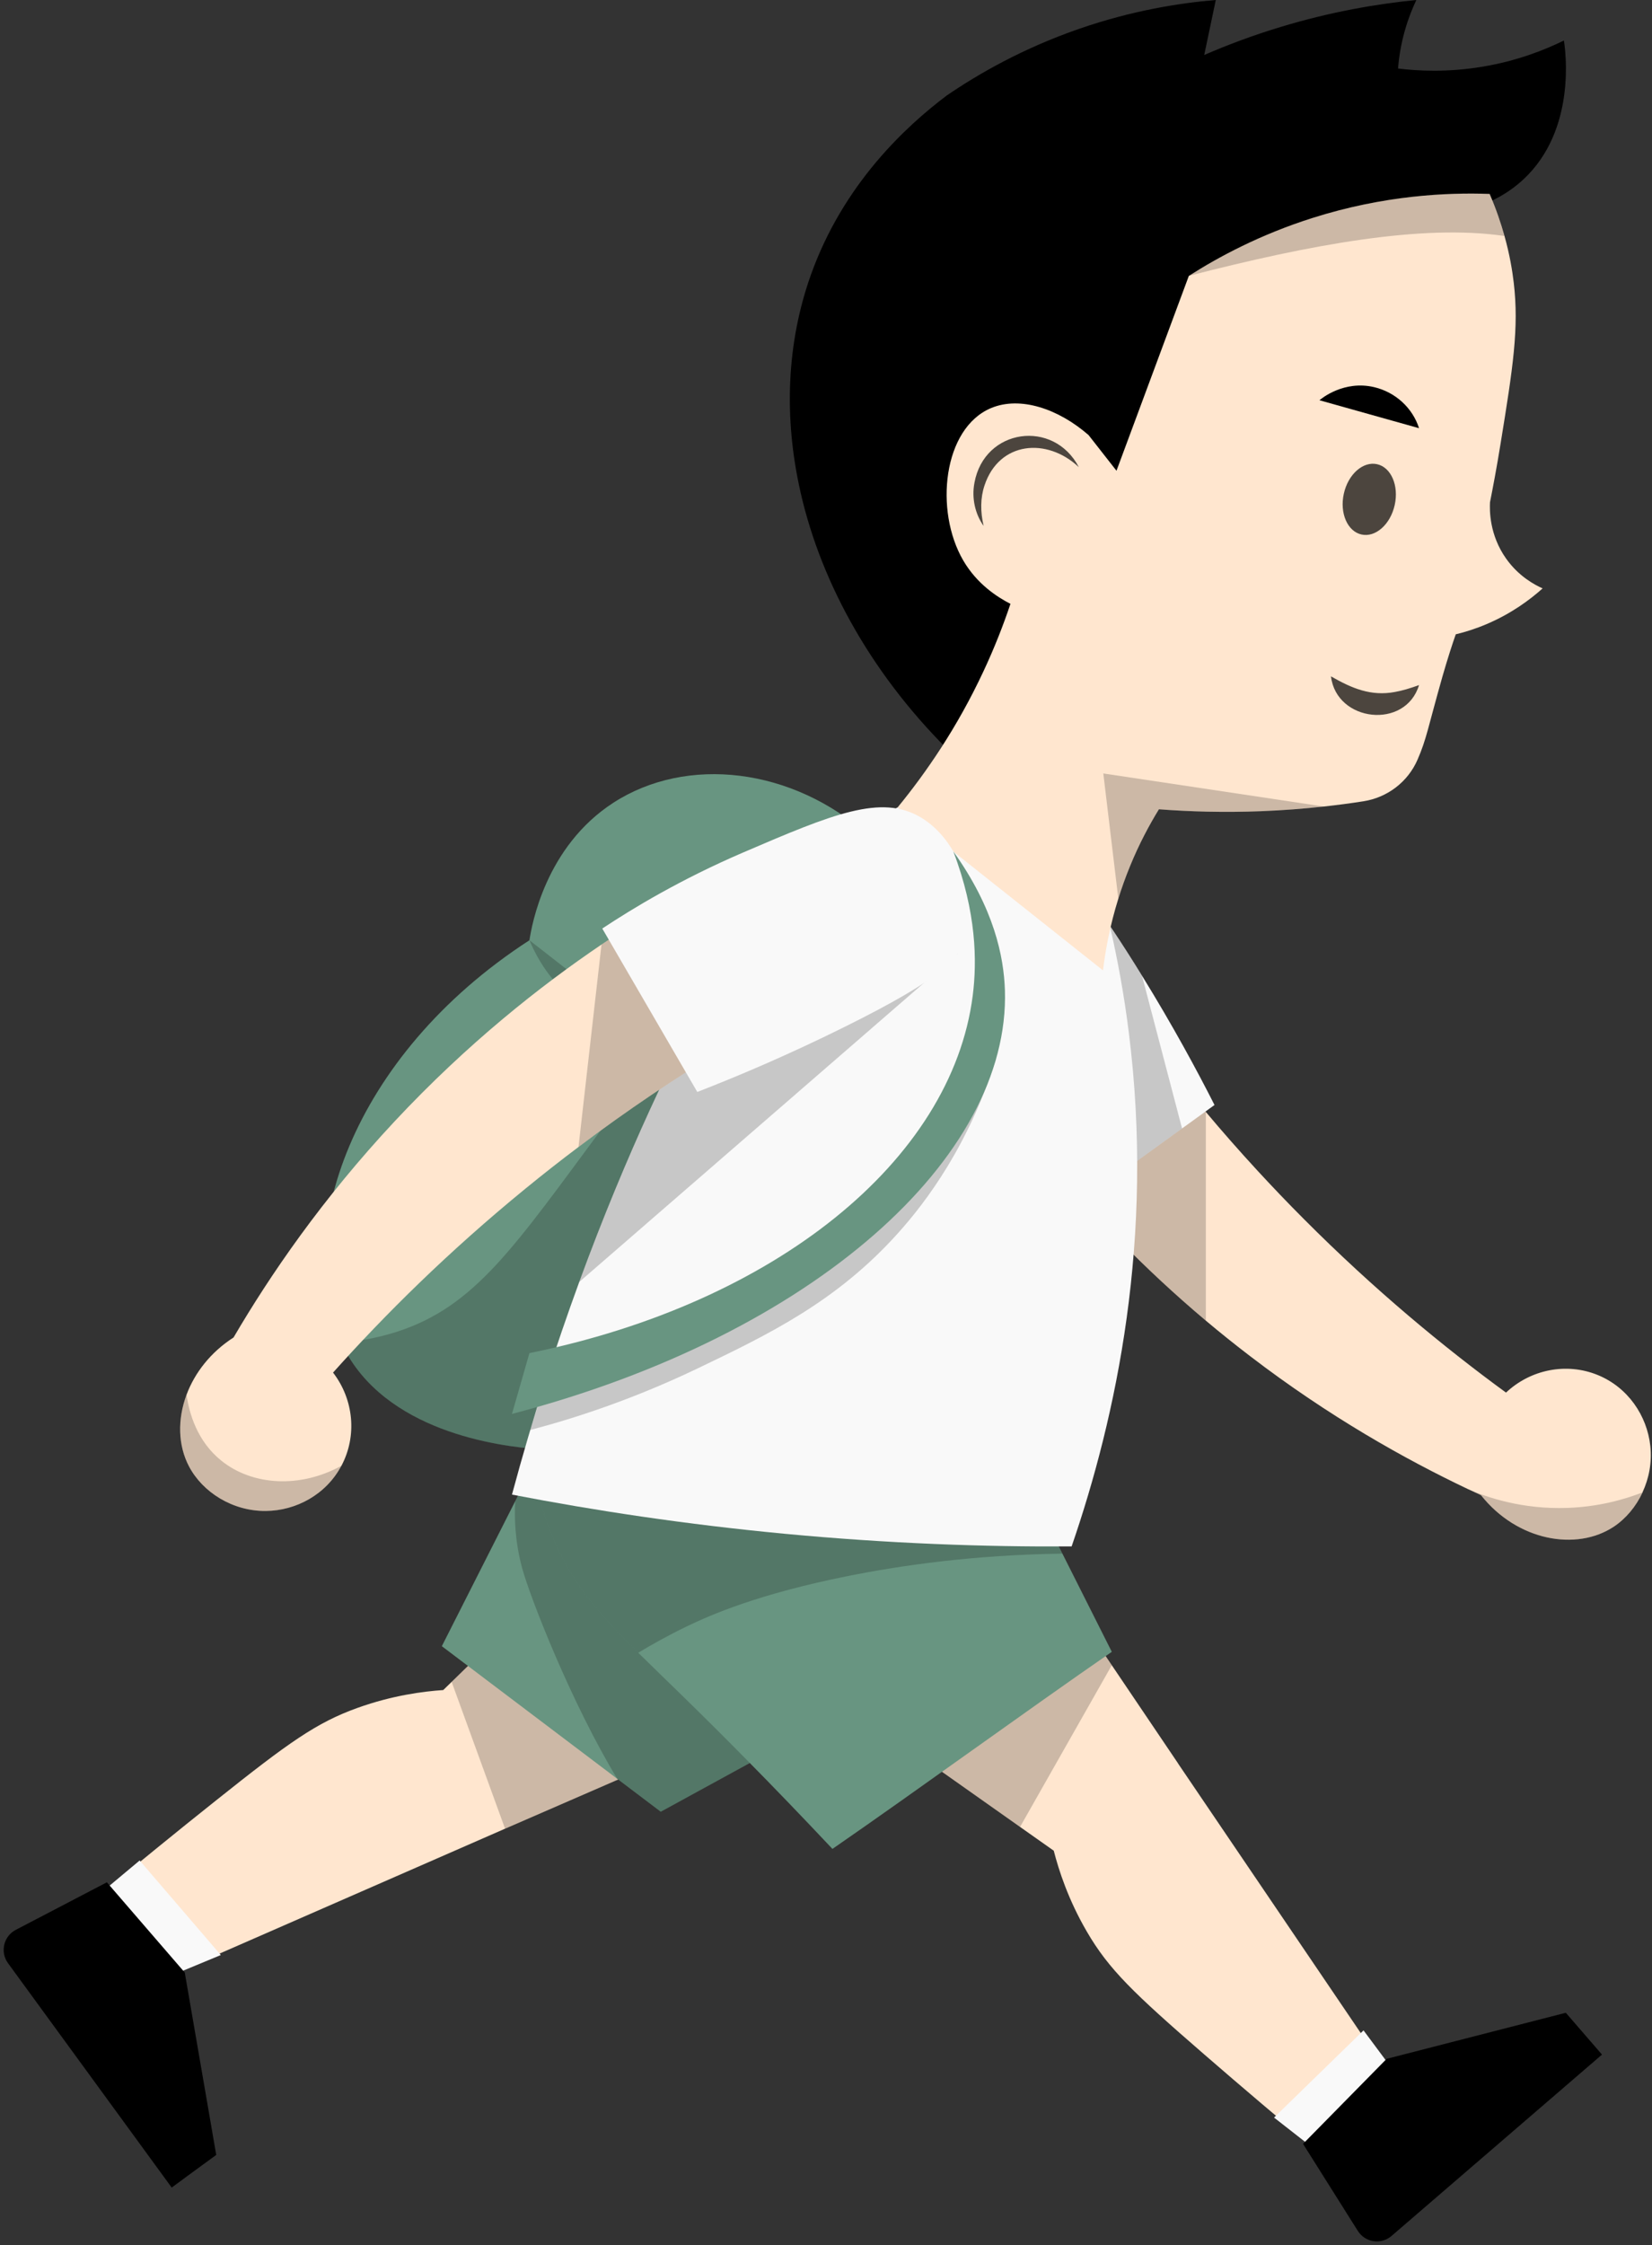
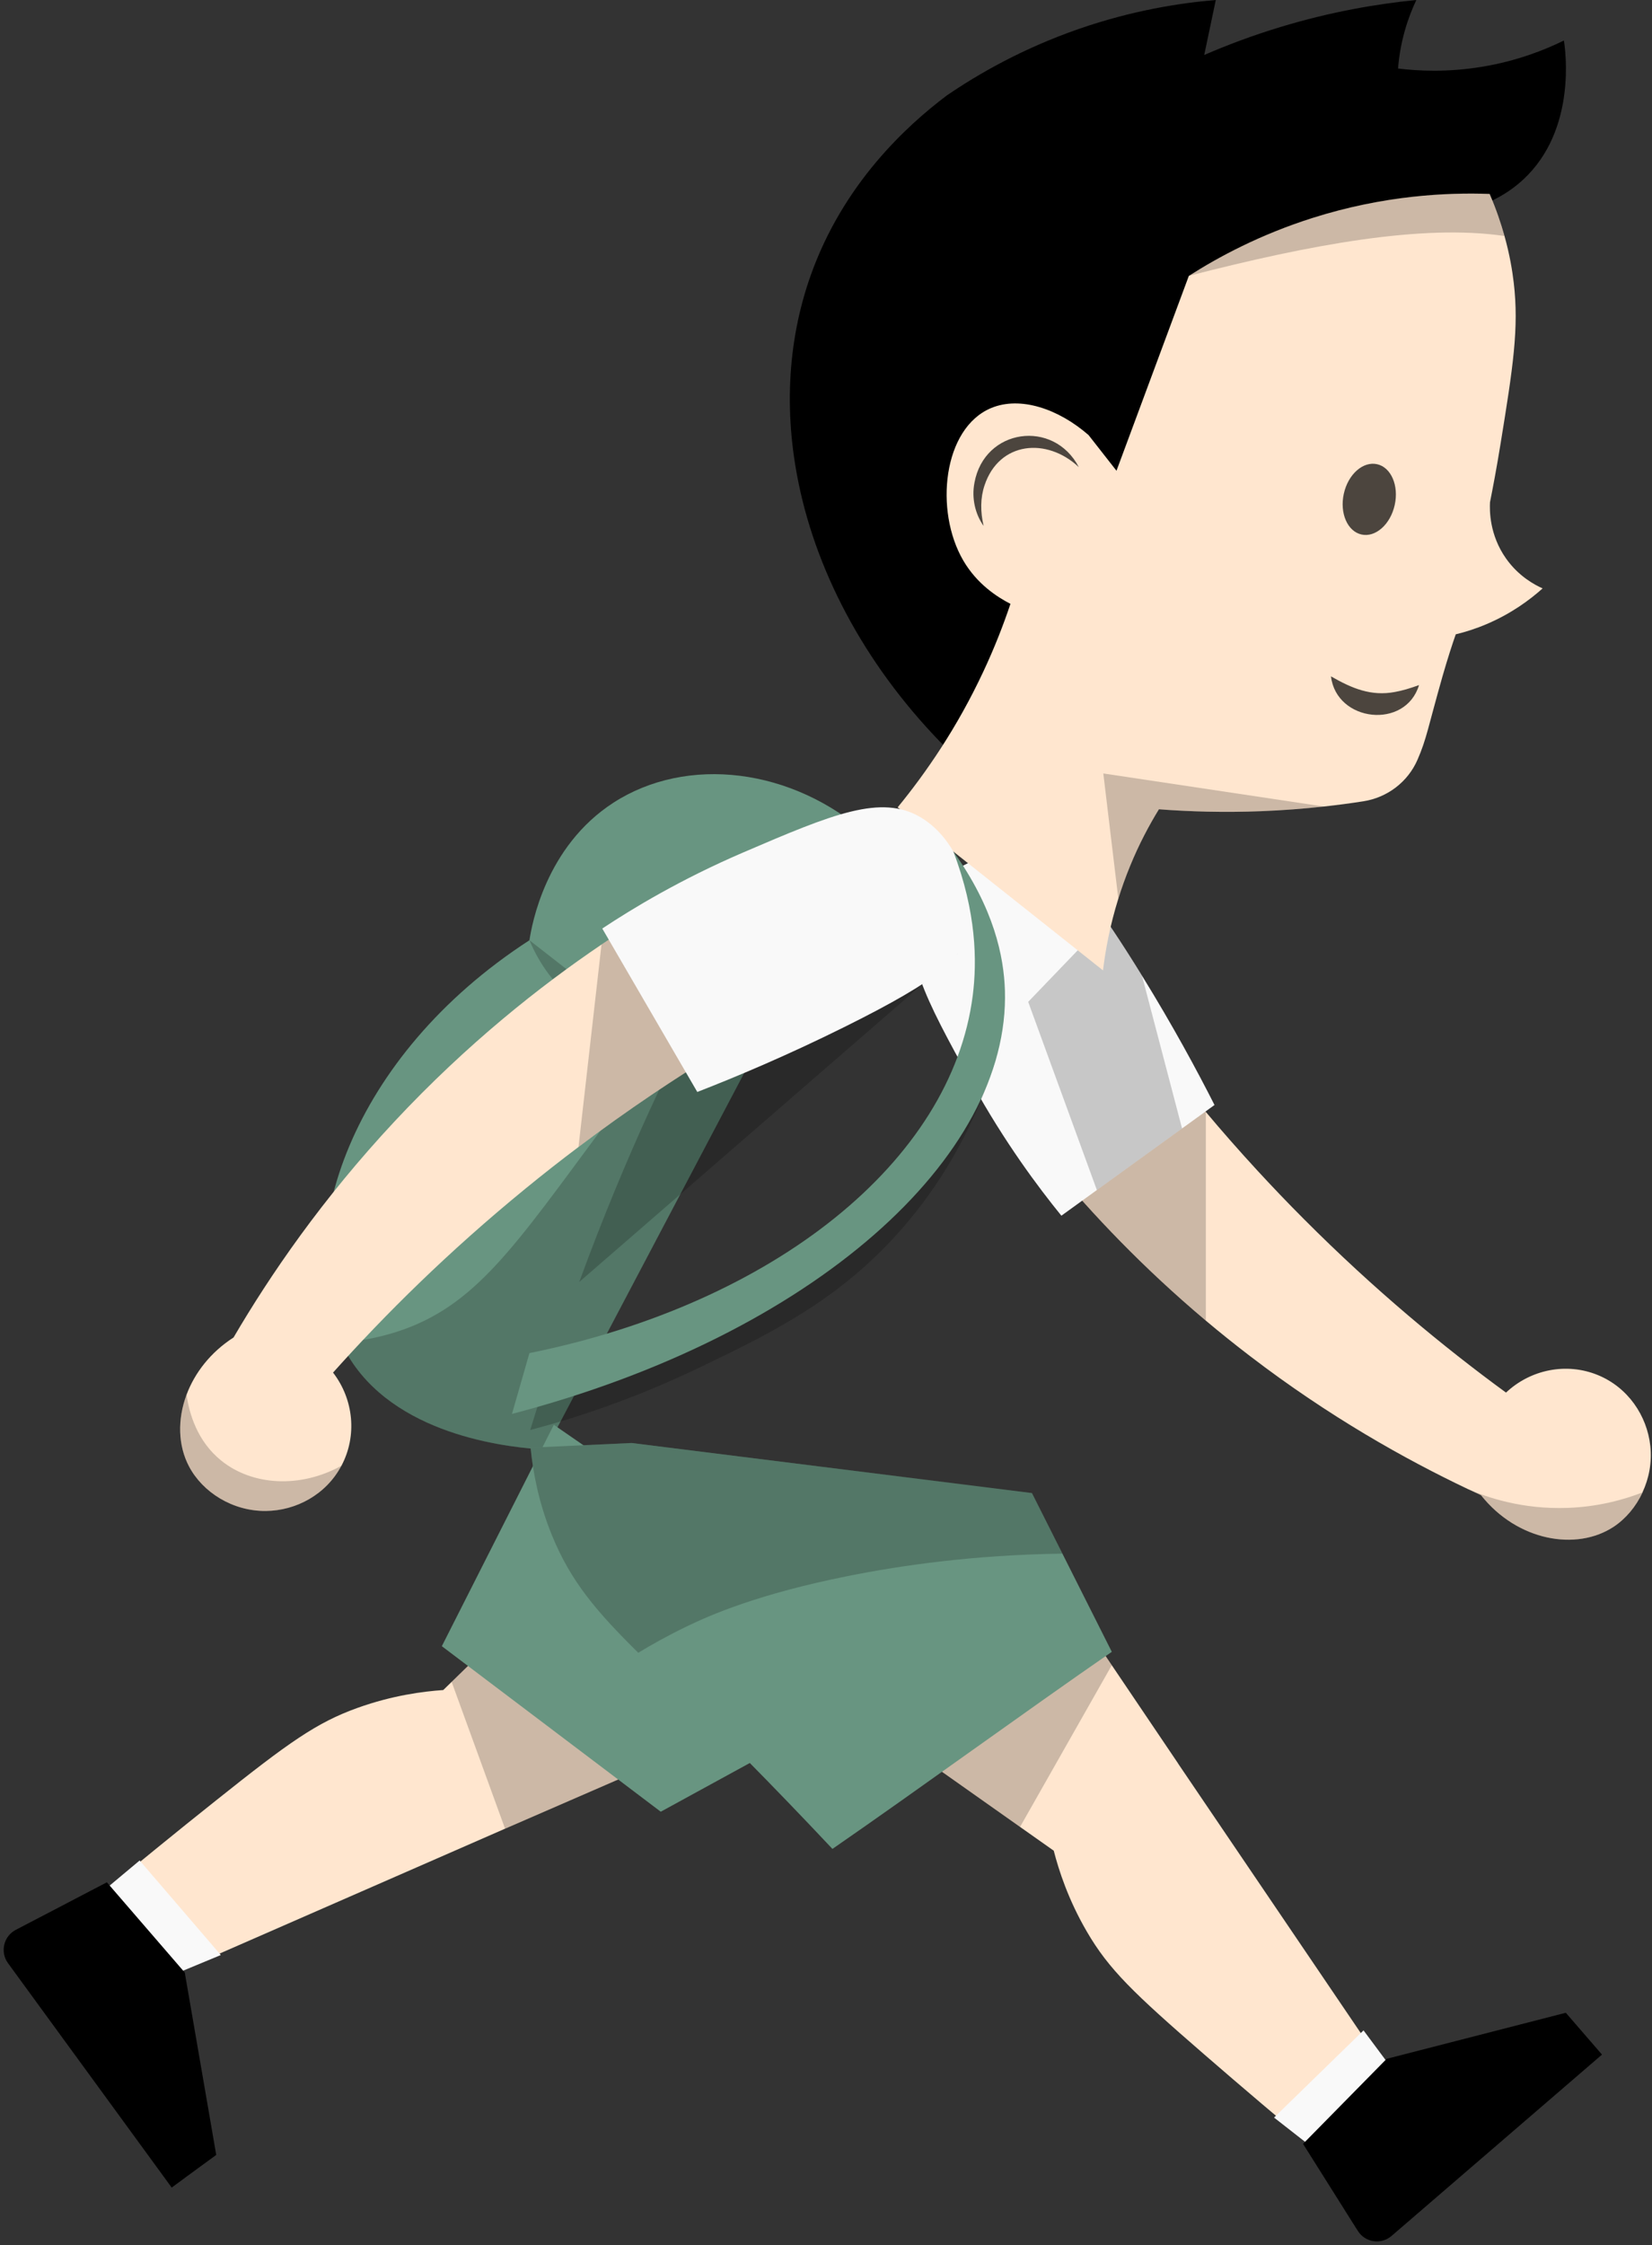
<svg xmlns="http://www.w3.org/2000/svg" fill="#000000" height="490.8" preserveAspectRatio="xMidYMid meet" version="1" viewBox="-0.8 -0.0 361.3 490.8" width="361.3" zoomAndPan="magnify">
  <rect x="-0.8" y="-0.0" width="361.3" height="490.8" fill="#333333" stroke="none" />
  <g id="change1_1">
    <path d="M137.24,374.71l.58,12.83-27.95,12.15-.21.09-74.23,32.46-14.34-18.01c8-6.64,16.45-13.54,25.36-20.63,15.99-12.75,22.01-17.03,30.97-20.24,7.62-2.73,14.33-3.59,18.72-3.89.61-.59,1.22-1.19,1.83-1.78,5.55-5.41,11.1-10.83,16.65-16.23,6.88-6.7,13.75-13.41,20.63-20.11l1.98,43.37ZM256.88,385.55l-14.52-21.5-2.53-3.75-46.55,10.87-8.24,1.92c3.83,2.71,7.67,5.41,11.5,8.12,8.58,6.05,17.17,12.12,25.75,18.18,2.45,1.73,4.92,3.46,7.37,5.2,1.1,4.26,3.16,10.7,7.24,17.69,4.79,8.23,10.12,13.36,25.56,26.75,8.6,7.46,16.93,14.51,24.93,21.16l15.08-17.38-45.6-67.25Z" fill="#ffe6cf" />
  </g>
  <g id="change2_1">
    <path d="M137.24,374.71l.58,12.83-27.95,12.15-.21.09-11.69-32.11c5.55-5.41,11.1-10.83,16.65-16.23l22.61,23.26ZM239.83,360.3l-46.55,10.87-4.01,2.26,7.27,7.78c8.58,6.05,17.17,12.12,25.75,18.18l20.06-35.34-2.53-3.75Z" opacity="0.2" />
  </g>
  <g id="change3_1">
    <path d="M189.27,182.78c-8.01,15.21-16.03,30.41-24.06,45.62-15.55,29.51-31.11,59.01-46.67,88.52-6.71-.37-31.56-2.49-42.6-19.54-.81-1.24-1.52-2.54-2.15-3.9-10.73-22.93,1.92-62.48,41.2-87.93.51-3.31,3.49-20.47,18.4-30.09,15.98-10.3,39.1-7.76,55.88,7.31Z" fill="#689581" />
  </g>
  <g id="change2_2">
    <path d="M114.99,205.55l26.17,20.41c-12.88-2.75-21.6-9.55-26.17-20.41ZM160.46,207.95c-12.99,16.55-22.95,29.82-29.11,38.12-19.66,26.49-28.14,39.51-45.34,45.07-4.54,1.46-8.74,2.1-12.22,2.35.63,1.36,1.35,2.66,2.15,3.9,11.04,17.04,35.89,19.17,42.6,19.54,15.56-29.51,31.12-59.01,46.67-88.52l-4.75-20.45Z" opacity="0.2" />
  </g>
  <g id="change3_2">
    <path d="M199.05,365.81l-48.23,26.37-7.11,3.89-9.52-7.2-38.36-28.99,16.05-31.7c2.78-5.5,5.56-10.99,8.34-16.49l.11-.2.09.06,78.63,54.26Z" fill="#689581" />
  </g>
  <g id="change2_3">
-     <path d="M199.05,365.81l-48.23,26.37-7.11,3.89-9.52-7.2c-9.99-16.5-19.03-39.55-20.81-46.11-1.6-5.92-1.69-11.1-1.5-14.58,2.78-5.5,5.56-10.99,8.34-16.49l.19-.15,78.63,54.26Z" opacity="0.2" />
-   </g>
+     </g>
  <g id="change3_3">
    <path d="M242.36,361.11c-19.15,13.23-41.95,29.86-61.1,43.09-13.59-14.45-24.84-25.68-32.48-33.14-3.73-3.65-7.04-6.82-9.99-9.74-9.05-8.95-14.72-15.49-18.88-25.69-2.94-7.21-4.16-13.91-4.67-19.15l22.12-1.02,87.53,10.95,6.66,13.23,10.8,21.46Z" fill="#689581" />
  </g>
  <g id="change2_4">
    <path d="M231.56,339.65c-19.51.26-35.46,2.6-46.99,4.91-19.47,3.9-29.86,8.44-35.16,10.99-4.28,2.07-7.87,4.1-10.62,5.77-9.05-8.95-14.72-15.49-18.88-25.69-2.94-7.21-4.16-13.91-4.67-19.15l22.12-1.02,87.53,10.95,6.66,13.23Z" opacity="0.2" />
  </g>
  <g id="change1_2">
    <path d="M358.44,326.26c-1.44,3.11-3.66,5.75-6.33,7.52-8.15,5.37-21.08,3.1-29.01-6.91-.9-.42-1.81-.83-2.74-1.28-.03,0-.05-.02-.07-.03-13.84-6.57-30.43-15.88-47.69-29.09-3.38-2.58-6.6-5.17-9.68-7.76-13.85-11.65-24.81-23.29-33.26-33.44-.85-1.03-1.68-2.04-2.48-3.03,7.18-7.76,14.36-15.51,21.54-23.27.53-.57,1.07-1.15,1.6-1.73,2.42,3.21,4.98,6.5,7.68,9.86,1.59,1.97,3.22,3.97,4.92,5.98,3.52,4.2,7.28,8.48,11.28,12.82,3.24,3.51,6.64,7.08,10.21,10.65,15.43,15.48,30.58,27.97,44.16,37.89,5.41-5.09,13.25-6.61,20.02-3.86,6.64,2.69,10.83,8.91,11.54,15.52.39,3.59-.28,7.1-1.71,10.15Z" fill="#ffe6cf" />
  </g>
  <g id="change2_5">
    <path d="M262.92,243.09v45.62c-13.85-11.65-24.81-23.29-33.26-33.44-.85-1.03-1.68-2.04-2.48-3.03,7.18-7.76,14.36-15.51,21.54-23.27l9.28,8.14c1.59,1.97,3.22,3.97,4.92,5.98Z" opacity="0.2" />
  </g>
  <g id="change4_1">
    <path d="M264.83,241.56l-7.1,5.13-18.64,13.47-7.76,5.61c-5.01-6.16-12.38-15.97-19.61-29.07-10.34-18.7-15.69-28.74-11.46-37.83,4.08-8.74,15.97-14.34,25.4-12.29,3.72.81,7.36,2.87,15.51,14.66,1.85,2.69,3.94,5.88,6.32,9.68.49.8.99,1.58,1.46,2.36,6.81,11.04,12.05,20.75,15.87,28.29Z" fill="#f9f9f9" />
  </g>
  <g id="change2_6">
    <path d="M257.73,246.69l-18.64,13.47-15.02-41.14,17.1-17.79c1.85,2.69,3.94,5.88,6.32,9.68.49.8.99,1.58,1.46,2.36l8.77,33.42Z" opacity="0.2" />
  </g>
  <g id="change4_2">
-     <path d="M233.57,338.07c-19.1.12-40.12-.63-62.72-2.76-21.64-2.05-41.6-5.07-59.68-8.57,4.63-17.21,9.68-32.73,14.71-46.48,5.31-14.49,10.6-27.02,15.4-37.52,6.31-13.8,12.21-25.08,19.18-34.79,5.64-7.87,11.96-14.71,19.78-21.02,5.98-4.83,11.42-8.24,15.28-10.44,15.5,8.8,31.01,17.6,46.52,26.39,1.65,7.22,3.04,14.85,4.04,22.88,5.66,44.93-2.75,83.97-12.51,112.31Z" fill="#f9f9f9" />
-   </g>
+     </g>
  <g id="change2_7">
    <path d="M208.67,208.46l-82.79,71.8c5.31-14.49,10.6-27.02,15.4-37.52,6.31-13.8,12.21-25.08,19.18-34.79l19.66-7.92,28.55,8.43Z" opacity="0.2" />
  </g>
  <g id="change5_1">
    <path d="M332.36,39.22c-3.31,3.08-6.92,4.86-9.91,5.91-7.06,7.41-14.12,14.83-21.18,22.24-13.79,14.48-27.59,28.95-41.38,43.44-17.31,18.17-34.62,36.35-51.93,54.51-17.44-16.86-29.05-37.21-33.71-57.86-3.64-16.1-3.05-32.4,2.29-47.36,7.08-19.85,20.78-32.49,29.73-39.23,6.82-4.66,16.49-10.25,28.89-14.55,11.63-4.03,22.03-5.66,29.94-6.32-.84,4.01-1.69,8.01-2.53,12.02,4.97-2.15,10.53-4.26,16.66-6.11,11.02-3.35,21.14-5.06,29.73-5.91-.88,1.86-1.79,4.12-2.53,6.75-.87,3.09-1.29,5.91-1.47,8.23,4.52.55,10.89.85,18.35-.38,7.67-1.26,13.76-3.7,17.92-5.74.34,2.19,2.79,19.51-8.86,30.36Z" fill="#000000" />
  </g>
  <g id="change2_8">
    <path d="M332.36,39.22c-3.31,3.08-6.92,4.86-9.91,5.91-7.06,7.41-14.12,14.83-21.18,22.24l-41.94,2.66.56,40.77c-17.31,18.17-34.62,36.35-51.93,54.51-17.44-16.86-29.05-37.21-33.71-57.86,29.15-5.66,57.33-23,84.95-47.15,7.69-8.14,15.1-13.13,20.74-16.28,17.53-9.76,28.94-7.69,44.02-17.86,8.33-5.62,13.82-12.31,17.27-17.31.34,2.19,2.79,19.51-8.86,30.36Z" opacity="0.2" />
  </g>
  <g id="change1_3">
    <path d="M156.59,229.81c-9.65,5.87-20.06,12.79-30.87,20.94-3.82,2.87-7.7,5.91-11.61,9.11-16.93,13.83-30.85,27.67-42.07,40.21,4.54,5.89,5.27,13.84,1.87,20.3,0,.03-.03.05-.05.08-3.35,6.3-9.92,9.82-16.54,9.87-7.29.06-13.82-4.12-16.78-9.74-2.42-4.59-2.55-10.29-.54-15.68,1.78-4.76,5.24-9.27,10.28-12.51,8.01-13.67,19.37-30.28,35.23-47.25,15.93-17.04,31.87-29.6,45.24-38.65,1.11-.75,2.19-1.47,3.26-2.17,7.53,8.5,15.05,16.99,22.58,25.49Z" fill="#ffe6cf" />
  </g>
  <g id="change2_9">
    <path d="M156.59,229.81c-9.65,5.87-20.06,12.79-30.87,20.94l5.03-44.26c1.11-.75,2.19-1.47,3.26-2.17,7.53,8.5,15.05,16.99,22.58,25.49Z" opacity="0.2" />
  </g>
  <g id="change1_4">
    <path d="M336.58,128.63c-2.77,2.48-6.82,5.5-12.23,7.8-2.42,1.03-4.71,1.75-6.77,2.24-.74,2.11-1.78,5.29-2.9,9.19-3.16,11.11-3.47,13.67-5.47,18.24-2.11,4.85-6.59,8.25-11.81,9.07-2.78.44-5.68.82-8.7,1.15-4.34.48-8.9.83-13.69,1.02-8.11.31-15.61.1-22.35-.42-2.14,3.49-4.36,7.63-6.32,12.44-1,2.43-1.84,4.81-2.56,7.11-1.83,5.87-2.81,11.2-3.35,15.67-14.98-11.88-29.94-23.76-44.91-35.64,6.19-7.55,13-17.4,18.76-29.73,2.42-5.16,4.35-10.12,5.91-14.76-2.92-1.49-7.34-4.36-10.33-9.49-6.34-10.88-4.43-28.92,6.11-33.32,6.37-2.65,14.7.16,21.3,5.91,2.04,2.6,4.07,5.2,6.11,7.8l15.82-42.59c6.58-4.2,15.62-9.04,26.99-12.65,15.68-4.98,29.47-5.61,38.8-5.27,1.42,3.3,2.46,6.38,3.25,9.2,1.13,4.03,1.7,7.48,2.02,10.19,1.17,9.91-.16,18.48-2.88,35.21-.87,5.39-1.72,9.83-2.31,12.79-.09,1.73-.16,7.12,3.51,12.31,2.78,3.94,6.33,5.79,8.01,6.54Z" fill="#ffe6cf" />
  </g>
  <g id="change5_2">
-     <path d="M309.55,93.61l-21.78-6.11c.44-.37,5.35-4.43,11.98-2.86,4.64,1.1,8.38,4.53,9.8,8.97Z" fill="#000000" />
-   </g>
+     </g>
  <g id="change2_10">
    <path d="M293.1,107.93c.94-4.25,4.2-7.13,7.27-6.45,3.07.68,4.8,4.68,3.86,8.92-.94,4.25-4.2,7.14-7.27,6.45-3.07-.68-4.8-4.68-3.86-8.92ZM304.25,151.28c-5.17.97-9.38-.78-13.96-3.42,1.19,10.01,16.29,11.69,19.26,1.91-2,.72-3.69,1.23-5.3,1.51ZM212.31,105.58c-.64,3.33.17,6.82,2.01,9.39-.72-3.09-.72-6.12.2-8.85,3.19-9.62,13.64-10.56,20.62-4-5.5-10.55-20.67-8.5-22.83,3.45Z" opacity="0.7" />
  </g>
  <g id="change4_3">
    <path d="M210.28,205.18c-1.44,4.46-4.75,8.59-26.37,19.32-12.69,6.3-23.77,10.94-32.21,14.22l-20.78-35.73c6.62-4.38,17.1-10.74,30.87-16.65,19.63-8.44,30.14-12.77,38.77-7.66,8.3,4.92,12.69,17.3,9.72,26.49Z" fill="#f9f9f9" />
  </g>
  <g id="change2_11">
    <path d="M240.5,169.09l48.2,7.23c-4.34.48-8.9.83-13.69,1.02-8.11.31-15.61.1-22.35-.42-2.14,3.49-4.36,7.63-6.32,12.44-1,2.43-1.84,4.81-2.56,7.11l-3.28-27.37ZM324.98,42.39c-9.33-.34-23.11.29-38.8,5.27-11.37,3.61-20.41,8.45-26.99,12.65,26.53-6.83,51-11.37,69.03-8.72-.79-2.81-1.83-5.9-3.25-9.2Z" opacity="0.2" />
  </g>
  <g id="change4_4">
    <path d="M304.79,453.79l-18.65,15.63-8.3-6.49,19.57-19.06,7.38,9.92ZM21.37,413.72l12.21,19.45,13.91-5.77-17.75-20.67-8.36,6.99Z" fill="#f9f9f9" />
  </g>
  <g id="change5_3">
    <path d="M349.55,449.17l-46.02,39.64c-2.29,1.96-5.77,1.44-7.37-1.12l-2.86-4.53-9.12-14.48,18.29-18.59,39.18-10.07,5.33,6.16,2.57,2.98ZM22.57,411.5l-15.17,7.92-4.78,2.5c-2.63,1.4-3.42,4.79-1.7,7.21l35.83,49.1,3.17-2.33,6.57-4.8-6.88-39.87-17.04-19.73Z" fill="#000000" />
  </g>
  <g id="change2_12">
    <path d="M349.55,449.17l-46.02,39.64c-2.29,1.96-5.77,1.44-7.37-1.12l-2.86-4.53,19.39-8.59,34.29-28.38,2.57,2.98ZM7.4,419.41l-4.78,2.5c-2.63,1.4-3.42,4.79-1.7,7.21l35.83,49.1,3.17-2.33-25.52-36.46-7-20.02Z" opacity="0.2" />
  </g>
  <g id="change2_13">
    <path d="M217.07,231.36c-5.98,19-15.28,31.32-21.37,38.11-13.52,15.11-28.45,22.26-43.89,29.67-14.54,6.96-27.41,11.05-36.65,13.48l3.97-12.77,51.93-19.59,46.01-48.9Z" opacity="0.2" />
  </g>
  <g id="change3_4">
    <path d="M111.17,309.1l3.82-13.29c53.58-10.85,92.33-42.01,96.95-78.15.96-7.51.82-18.25-4.24-31.51,8.92,12.45,11.04,22.99,11.28,30.34,1.15,36.45-41.65,75.31-107.8,92.61Z" fill="#689581" />
  </g>
  <g id="change2_14">
    <path d="M73.86,320.45c-3.35,6.3-9.92,9.82-16.54,9.87-7.29.06-13.82-4.12-16.78-9.74-2.42-4.59-2.55-10.29-.54-15.68.58,4.15,2.35,10.2,7.61,14.43,6.87,5.52,17.33,6.04,26.25,1.11Z" opacity="0.2" />
  </g>
  <g id="change2_15">
    <path d="M358.44,326.26c-1.44,3.11-3.66,5.75-6.33,7.52-8.15,5.37-21.08,3.1-29.01-6.91-.9-.42-1.81-.83-2.74-1.28,4.13,1.78,11.8,4.41,21.65,4.06,6.56-.23,12.12-1.72,16.43-3.39Z" opacity="0.2" />
  </g>
</svg>